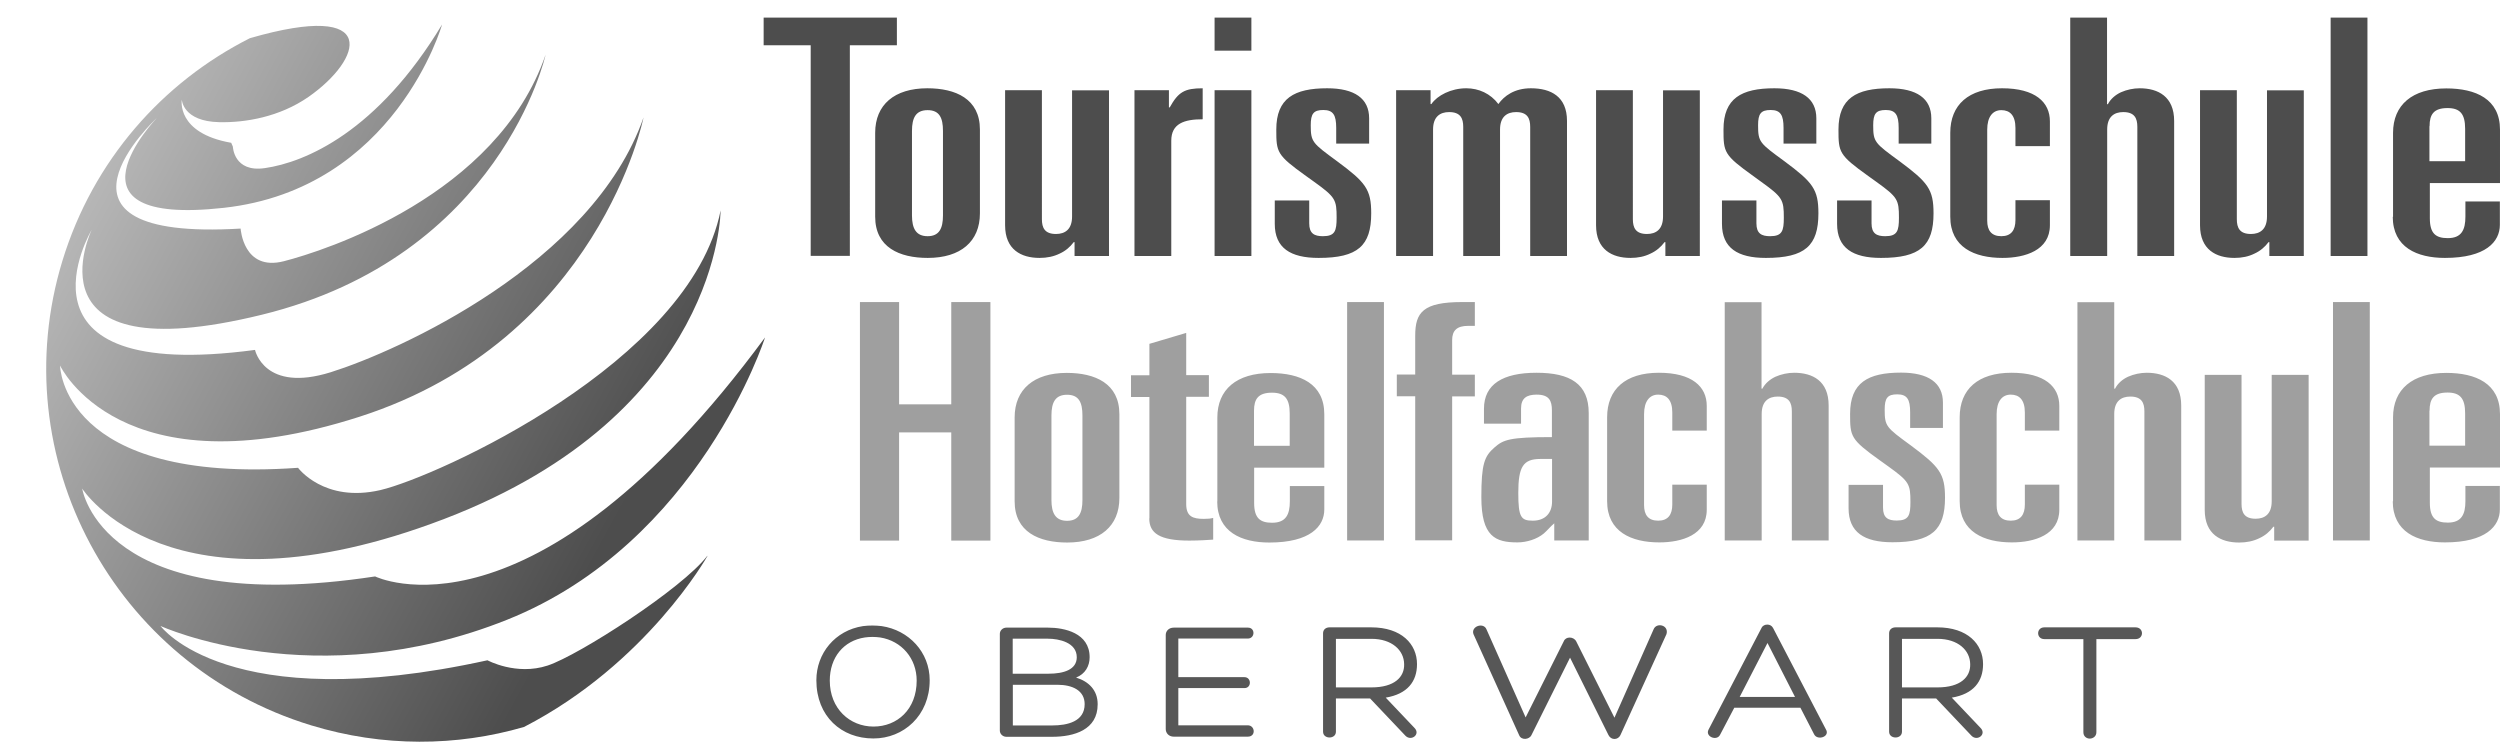
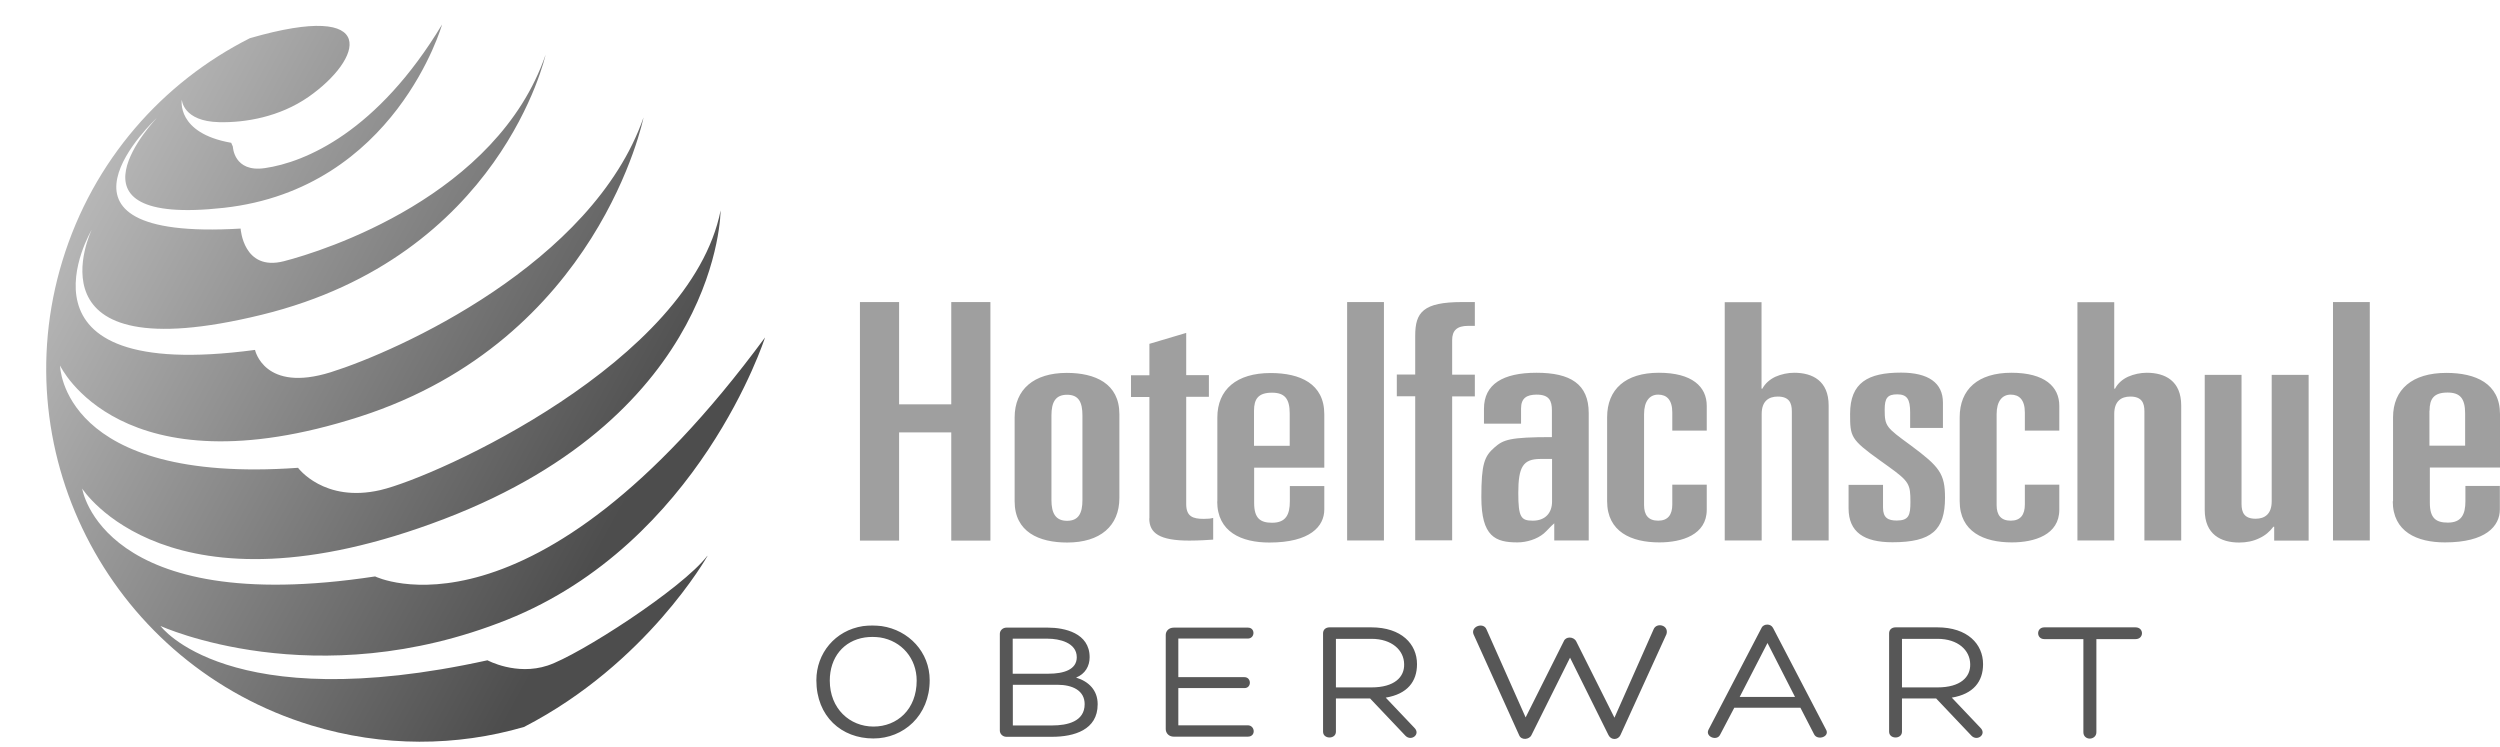
<svg xmlns="http://www.w3.org/2000/svg" id="Ebene_2" data-name="Ebene 2" viewBox="0 0 180.68 54">
  <defs>
    <style> .cls-1 { fill: #575757; } .cls-2 { fill: #9f9f9f; } .cls-3 { fill: #4d4d4d; } .cls-4, .cls-5 { fill: none; } .cls-5 { clip-path: url(#clippath); } .cls-6 { fill: url(#Unbenannter_Verlauf_3); } </style>
    <clipPath id="clippath">
      <path class="cls-4" d="m51.12,40.17c-1.8,2.36-9.27,7.18-11.54,7.93s-4.35-.38-4.35-.38c-18.81,4.14-23.63-2.48-23.63-2.48,0,0,11.15,5.11,25.05-.45s18.64-20.4,18.64-20.4c-16.84,22.86-28.18,17.27-28.18,17.27-19.76,3.01-21.17-6.35-21.17-6.35,0,0,6.23,9.83,26.18,2.19,19.95-7.64,19.96-22.29,19.96-22.29-2.18,10.96-20.53,19.26-24.59,20.21-4.07.94-5.95-1.61-5.95-1.61-17.11,1.21-17.2-7.39-17.2-7.39,0,0,4.34,9.26,21.64,3.7,17.3-5.56,20.53-21.63,20.53-21.63-3.69,10.58-17.78,16.9-22.6,18.41s-5.48-1.61-5.48-1.61C0,27.75,6.63,16.6,6.63,16.6c0,0-5.02,10.39,12.28,6.15C36.21,18.52,39.43,3.96,39.43,3.96c-3.51,10.2-15.99,14.17-18.92,14.92s-3.12-2.36-3.12-2.36c-15.69.93-6.06-7.99-6.06-7.99,0,0-7.55,7.87,4.85,6.49,12.4-1.38,15.77-13.25,15.77-13.25-4.67,7.76-9.89,9.96-12.81,10.38-2.25.33-2.31-1.55-2.31-1.55l-.12-.28c-4-.7-3.57-3.12-3.57-3.12,0,0,.06,1.58,2.72,1.63,1.86.04,4.34-.37,6.44-1.83,3.87-2.7,5.3-7-4.24-4.24-6.3,3.18-11.33,8.82-13.55,16.09-4.33,14.19,3.72,29.22,17.97,33.57,5.21,1.59,10.53,1.53,15.39.12,8.89-4.58,13.26-12.36,13.26-12.36" />
    </clipPath>
    <linearGradient id="Unbenannter_Verlauf_3" data-name="Unbenannter Verlauf 3" x1="3.39" y1="40.09" x2="45.13" y2="17.38" gradientTransform="translate(0 53.89) scale(1 -1)" gradientUnits="userSpaceOnUse">
      <stop offset="0" stop-color="#bdbdbd" />
      <stop offset="1" stop-color="#4d4d4d" />
    </linearGradient>
  </defs>
  <g id="Ebene_1-2" data-name="Ebene 1-2">
    <g>
-       <path class="cls-3" d="m175.59,9.12c0-.86.31-1.31,1.3-1.31.91,0,1.27.43,1.27,1.5v2.34h-2.58v-2.53h0Zm-2.66,6.54c0,2.22,1.76,2.98,3.77,2.98,2.95,0,3.97-1.17,3.97-2.39v-1.69h-2.49v1.1c0,.95-.28,1.55-1.27,1.55-.85,0-1.3-.31-1.3-1.43v-2.55h5.07v-3.86c0-2.22-1.76-2.98-3.88-2.98-2.46,0-3.85,1.19-3.85,3.22v6.06h-.02Zm-4.49,2.84h2.66V1.27h-2.66v17.22h0Zm-1.94-11.97h-2.66v9.12c0,.93-.51,1.26-1.16,1.26-.82,0-1.02-.45-1.02-1.07V6.52h-2.66v9.76c0,1.76,1.16,2.36,2.49,2.36.54,0,1.02-.1,1.44-.31.42-.19.76-.48,1.02-.83h.06v1h2.49V6.52h0Zm-16.87,11.97h2.66v-9.14c0-.93.51-1.26,1.16-1.26.82,0,1.02.45,1.02,1.07v9.33h2.66v-9.76c0-1.76-1.16-2.36-2.49-2.36-.45,0-.93.1-1.36.29-.4.19-.74.48-.94.86h-.06V1.27h-2.66v17.22h0Zm-8.68-2.84c0,2.22,1.76,2.98,3.77,2.98,1.64,0,3.43-.55,3.43-2.36v-1.81h-2.49v1.43c0,.74-.31,1.17-1.02,1.17s-1.02-.41-1.02-1.12v-6.58c0-.93.4-1.41,1.02-1.41s1.02.38,1.02,1.29v1.31h2.49v-1.79c0-1.38-1.05-2.39-3.46-2.39s-3.74,1.19-3.74,3.22v6.06h0Zm-1.37-5.27v-1.84c0-1.43-1.05-2.17-3.03-2.17-2.38,0-3.68.72-3.68,2.98,0,1.65.03,1.84,2.15,3.36l.6.43c1.53,1.1,1.62,1.29,1.62,2.58,0,.95-.11,1.34-.99,1.34-.62,0-.99-.19-.99-.93v-1.65h-2.49v1.69c0,1.74,1.13,2.46,3.17,2.46,2.83,0,3.8-.88,3.8-3.22,0-1.74-.4-2.24-2.46-3.77-1.79-1.31-1.9-1.38-1.9-2.6,0-.83.2-1.1.91-1.1s.93.36.93,1.29v1.14h2.38-.02Zm-8.31,0v-1.84c0-1.43-1.05-2.17-3.03-2.17-2.38,0-3.68.72-3.68,2.98,0,1.65.03,1.84,2.15,3.36l.59.43c1.53,1.1,1.62,1.29,1.62,2.58,0,.95-.11,1.34-.99,1.34-.62,0-.99-.19-.99-.93v-1.65h-2.49v1.69c0,1.74,1.13,2.46,3.17,2.46,2.83,0,3.8-.88,3.8-3.22,0-1.74-.4-2.24-2.46-3.77-1.79-1.31-1.9-1.38-1.9-2.6,0-.83.2-1.1.91-1.1s.93.36.93,1.29v1.14h2.38,0Zm-8.42-3.86h-2.66v9.12c0,.93-.51,1.26-1.16,1.26-.82,0-1.02-.45-1.02-1.07V6.52h-2.66v9.76c0,1.76,1.16,2.36,2.49,2.36.54,0,1.02-.1,1.44-.31.42-.19.76-.48,1.02-.83h.06v1h2.49V6.52h0Zm-21.94,11.97h2.66v-9.14c0-.93.51-1.26,1.16-1.26.82,0,1.02.45,1.02,1.07v9.33h2.66v-9.14c0-.93.51-1.26,1.16-1.26.82,0,1.02.45,1.02,1.07v9.33h2.66v-9.76c0-1.76-1.16-2.36-2.61-2.36-1.19,0-1.93.55-2.35,1.14-.57-.76-1.42-1.14-2.32-1.14-1.1,0-2.1.52-2.52,1.14h-.06v-1h-2.49v11.97h0Zm-1.96-8.11v-1.84c0-1.43-1.05-2.17-3.03-2.17-2.38,0-3.68.72-3.68,2.98,0,1.65.03,1.84,2.15,3.36l.6.43c1.53,1.1,1.61,1.29,1.61,2.58,0,.95-.11,1.34-.99,1.34-.62,0-.99-.19-.99-.93v-1.65h-2.49v1.69c0,1.74,1.13,2.46,3.17,2.46,2.83,0,3.8-.88,3.8-3.22,0-1.74-.4-2.24-2.47-3.77-1.78-1.31-1.9-1.38-1.9-2.6,0-.83.2-1.1.91-1.1s.93.36.93,1.29v1.14h2.38,0Zm-11.17-6.73h2.66V1.27h-2.66v2.38h0Zm0,14.84h2.66V6.52h-2.66v11.97h0Zm-5.79,0h2.66v-8.33c0-1.24.93-1.55,2.27-1.55v-2.24c-1.3,0-1.76.26-2.38,1.38h-.06v-1.24h-2.49v11.97h0Zm-1.85-11.97h-2.66v9.12c0,.93-.51,1.26-1.16,1.26-.82,0-1.02-.45-1.02-1.07V6.52h-2.66v9.76c0,1.76,1.16,2.36,2.49,2.36.54,0,1.02-.1,1.45-.31.42-.19.76-.48,1.02-.83h.06v1h2.49V6.52h0Zm-14.23,2.93c0-.95.28-1.5,1.13-1.5s1.11.55,1.11,1.5v6.11c0,.95-.28,1.5-1.11,1.5s-1.13-.55-1.13-1.5c0,0,0-6.11,0-6.11Zm-2.66,6.2c0,2.22,1.76,2.98,3.8,2.98,2.38,0,3.77-1.19,3.77-3.22v-6.06c0-2.22-1.76-2.98-3.8-2.98-2.38,0-3.77,1.19-3.77,3.22,0,0,0,6.06,0,6.06Zm-8.06-12.39h3.4v15.22h2.83V3.27h3.4V1.27h-9.63v2Z" />
      <path class="cls-1" d="m147.75,45.34c-.6,0-.6.85,0,.85h2.82v6.73c0,.31.24.46.46.46s.48-.15.48-.46c0-2.23,0-4.5,0-6.73h2.83c.62,0,.62-.85,0-.85h-6.58Zm-7.83,5.13l2.57,2.71c.42.42,1.12-.12.63-.59l-2.06-2.17c1.56-.26,2.26-1.16,2.26-2.42,0-1.45-1.12-2.66-3.31-2.66h-3.01c-.28,0-.47.17-.47.43v7.11c0,.56.93.56.93,0v-2.4h2.46,0Zm-2.46-4.3h2.57c1.47,0,2.35.82,2.36,1.83.03.93-.7,1.68-2.36,1.68h-2.57v-3.52h0Zm-7.34,4.98l.99,1.92c.24.48,1.18.17.85-.36l-3.82-7.33c-.09-.16-.24-.24-.41-.24s-.34.07-.42.24l-3.84,7.37c-.23.5.61.82.84.36l1.03-1.96s4.78,0,4.78,0Zm-.39-.78h-4l2.01-3.9,1.99,3.9Zm-22.3-4.89c-.22-.53-1.14-.21-.94.35l3.3,7.3c.16.4.74.32.89,0l2.79-5.6,2.78,5.6c.19.38.69.36.86,0l3.33-7.3c.19-.66-.72-.87-.93-.35l-2.83,6.39-2.77-5.53c-.2-.35-.75-.35-.89,0l-2.76,5.51-2.84-6.39h0Zm-8.42,4.99l2.57,2.71c.42.42,1.12-.12.63-.59l-2.06-2.17c1.56-.26,2.26-1.16,2.26-2.42,0-1.45-1.12-2.66-3.31-2.66h-3.01c-.28,0-.47.17-.47.43v7.11c0,.56.93.56.93,0v-2.4h2.46Zm-2.46-4.3h2.57c1.47,0,2.35.82,2.36,1.83.03.93-.7,1.68-2.36,1.68h-2.57v-3.52h0Zm-11.39,3.56h4.78c.53,0,.51-.79,0-.79h-4.78v-2.79h5.02c.53,0,.56-.79.01-.79h-5.36c-.36,0-.58.25-.58.53v6.8c0,.3.23.55.58.55h5.35c.61,0,.53-.82,0-.82h-5.02s0-2.69,0-2.69Zm-11.97-.24h3.23c1.1,0,1.97.42,1.97,1.4,0,1.25-1.23,1.54-2.35,1.54h-2.84v-2.94h-.01Zm2.55-3.33c.79,0,2.08.27,2.08,1.34,0,.9-.95,1.19-2.04,1.19h-2.59v-2.53s2.55,0,2.55,0Zm3.59,4.73c0-1-.64-1.64-1.56-1.92.66-.26.98-.83.98-1.47,0-1.76-1.83-2.14-3.01-2.14h-3.01c-.25,0-.47.2-.47.45v6.99c0,.25.22.45.47.45h3.3c1.6,0,3.3-.5,3.3-2.34v-.02Zm-16.82-4.82c.36-.05.72-.05,1.1,0,1.56.25,2.64,1.52,2.64,3.12,0,2.08-1.41,3.32-3.12,3.32s-3.16-1.29-3.16-3.32c0-1.68,1-2.89,2.54-3.12Zm.62,7.3c2.16,0,4.06-1.64,4.06-4.21,0-2.03-1.51-3.62-3.47-3.91-.44-.05-.88-.06-1.35,0-2.02.31-3.37,1.97-3.37,3.91,0,2.63,1.83,4.21,4.11,4.21h.02Z" />
      <g class="cls-5">
        <rect class="cls-6" width="55.29" height="54" />
      </g>
      <path class="cls-2" d="m140.42,30.94v-1.84c0-1.43-1.05-2.17-3.03-2.17-2.38,0-3.68.72-3.68,2.98,0,1.65.03,1.84,2.15,3.36l.6.43c1.53,1.1,1.61,1.29,1.61,2.58,0,.95-.11,1.34-.99,1.34-.62,0-.99-.19-.99-.93v-1.65h-2.49v1.69c0,1.74,1.13,2.46,3.17,2.46,2.83,0,3.8-.88,3.8-3.22,0-1.74-.4-2.24-2.46-3.77-1.79-1.31-1.9-1.38-1.9-2.6,0-.83.2-1.1.91-1.1s.93.36.93,1.29v1.14h2.38,0Zm-38.13,8.11h2.66v-10.4h1.64v-1.57h-1.64v-2.5c0-.69.34-1.03,1.16-1.03h.48v-1.72h-.91c-2.83,0-3.4.74-3.4,2.43v2.81h-1.33v1.57h1.33v10.4h0Zm73.3-9.37c0-.86.31-1.31,1.3-1.31.91,0,1.27.43,1.27,1.5v2.34h-2.58v-2.53h0Zm-2.66,6.54c0,2.22,1.76,2.98,3.77,2.98,2.95,0,3.97-1.17,3.97-2.39v-1.69h-2.49v1.1c0,.95-.28,1.55-1.27,1.55-.85,0-1.3-.31-1.3-1.43v-2.55h5.07v-3.86c0-2.22-1.76-2.98-3.88-2.98-2.46,0-3.85,1.19-3.85,3.22v6.06h-.02Zm-4.32,2.84h2.66v-17.23h-2.66v17.22h0Zm-1.77-11.97h-2.66v9.14c0,.93-.51,1.26-1.16,1.26-.82,0-1.02-.45-1.02-1.07v-9.33h-2.66v9.76c0,1.77,1.16,2.36,2.49,2.36.54,0,1.02-.1,1.45-.31.42-.19.76-.48,1.02-.83h.06v1h2.49v-11.97h0Zm-16.7,11.97h2.66v-9.14c0-.93.51-1.26,1.16-1.26.82,0,1.02.45,1.02,1.07v9.33h2.66v-9.76c0-1.77-1.16-2.36-2.49-2.36-.45,0-.93.1-1.36.29-.4.19-.74.48-.93.86h-.06v-6.25h-2.66v17.22h0Zm-8.51-2.84c0,2.22,1.76,2.98,3.77,2.98,1.64,0,3.43-.55,3.43-2.36v-1.81h-2.49v1.43c0,.74-.31,1.17-1.02,1.17s-1.02-.41-1.02-1.12v-6.58c0-.93.4-1.41,1.02-1.41s1.02.38,1.02,1.29v1.31h2.49v-1.79c0-1.38-1.05-2.39-3.46-2.39s-3.74,1.19-3.74,3.22v6.06h0Zm-16.97,2.84h2.66v-9.14c0-.93.51-1.26,1.16-1.26.82,0,1.02.45,1.02,1.07v9.33h2.66v-9.76c0-1.77-1.16-2.36-2.49-2.36-.45,0-.93.1-1.36.29-.4.19-.74.48-.94.86h-.06v-6.25h-2.66v17.22h0Zm-8.51-2.84c0,2.22,1.76,2.98,3.77,2.98,1.64,0,3.43-.55,3.43-2.36v-1.81h-2.49v1.43c0,.74-.31,1.17-1.02,1.17s-1.02-.41-1.02-1.12v-6.58c0-.93.4-1.41,1.02-1.41s1.02.38,1.02,1.29v1.31h2.49v-1.79c0-1.38-1.05-2.39-3.46-2.39s-3.74,1.19-3.74,3.22v6.06Zm-3.98-3.05v3.08c0,.81-.48,1.38-1.39,1.38-.85,0-1.05-.24-1.05-2,0-1.88.34-2.46,1.59-2.46h.85Zm-4.9-2.55h2.66v-1.1c0-.74.4-1,1.13-1,.91,0,1.1.45,1.1,1.14v1.93c-3.06,0-3.51.19-4.14.74-.74.64-.96,1.19-.96,3.6,0,2.86,1.02,3.27,2.61,3.27.68,0,1.42-.24,1.9-.64.28-.24.45-.48.76-.74v1.24h2.49v-9.21c0-2.1-1.33-2.91-3.77-2.91s-3.8.83-3.8,2.6v1.07h.02Zm-9.91,8.44h2.66v-17.23h-2.66v17.22h0Zm-6.73-9.37c0-.86.31-1.31,1.3-1.31.91,0,1.28.43,1.28,1.5v2.34h-2.58s0-2.53,0-2.53Zm-2.66,6.54c0,2.22,1.76,2.98,3.77,2.98,2.95,0,3.97-1.17,3.97-2.39v-1.69h-2.49v1.1c0,.95-.28,1.55-1.28,1.55-.85,0-1.3-.31-1.3-1.43v-2.55h5.07v-3.86c0-2.22-1.76-2.98-3.88-2.98-2.46,0-3.85,1.19-3.85,3.22v6.06h-.01Zm-4.91,1.24c0,1.07.76,1.6,2.89,1.6.74,0,1.42-.05,1.73-.07v-1.57c-.17.05-.37.07-.68.07-.79,0-1.27-.17-1.27-1.07v-7.75h1.64v-1.57h-1.64v-3.05l-2.66.79v2.27h-1.33v1.57h1.33v8.8-.02Zm-7.07-7.44c0-.95.28-1.5,1.13-1.5s1.11.55,1.11,1.5v6.11c0,.95-.28,1.5-1.11,1.5s-1.13-.55-1.13-1.5c0,0,0-6.11,0-6.11Zm-2.66,6.2c0,2.22,1.76,2.98,3.8,2.98,2.38,0,3.77-1.19,3.77-3.22v-6.06c0-2.22-1.76-2.98-3.8-2.98-2.38,0-3.77,1.19-3.77,3.22v6.06Zm-11.18,2.84h2.83v-7.82h3.77v7.82h2.83v-17.24h-2.83v7.39h-3.77v-7.39h-2.83v17.24Z" />
    </g>
  </g>
</svg>